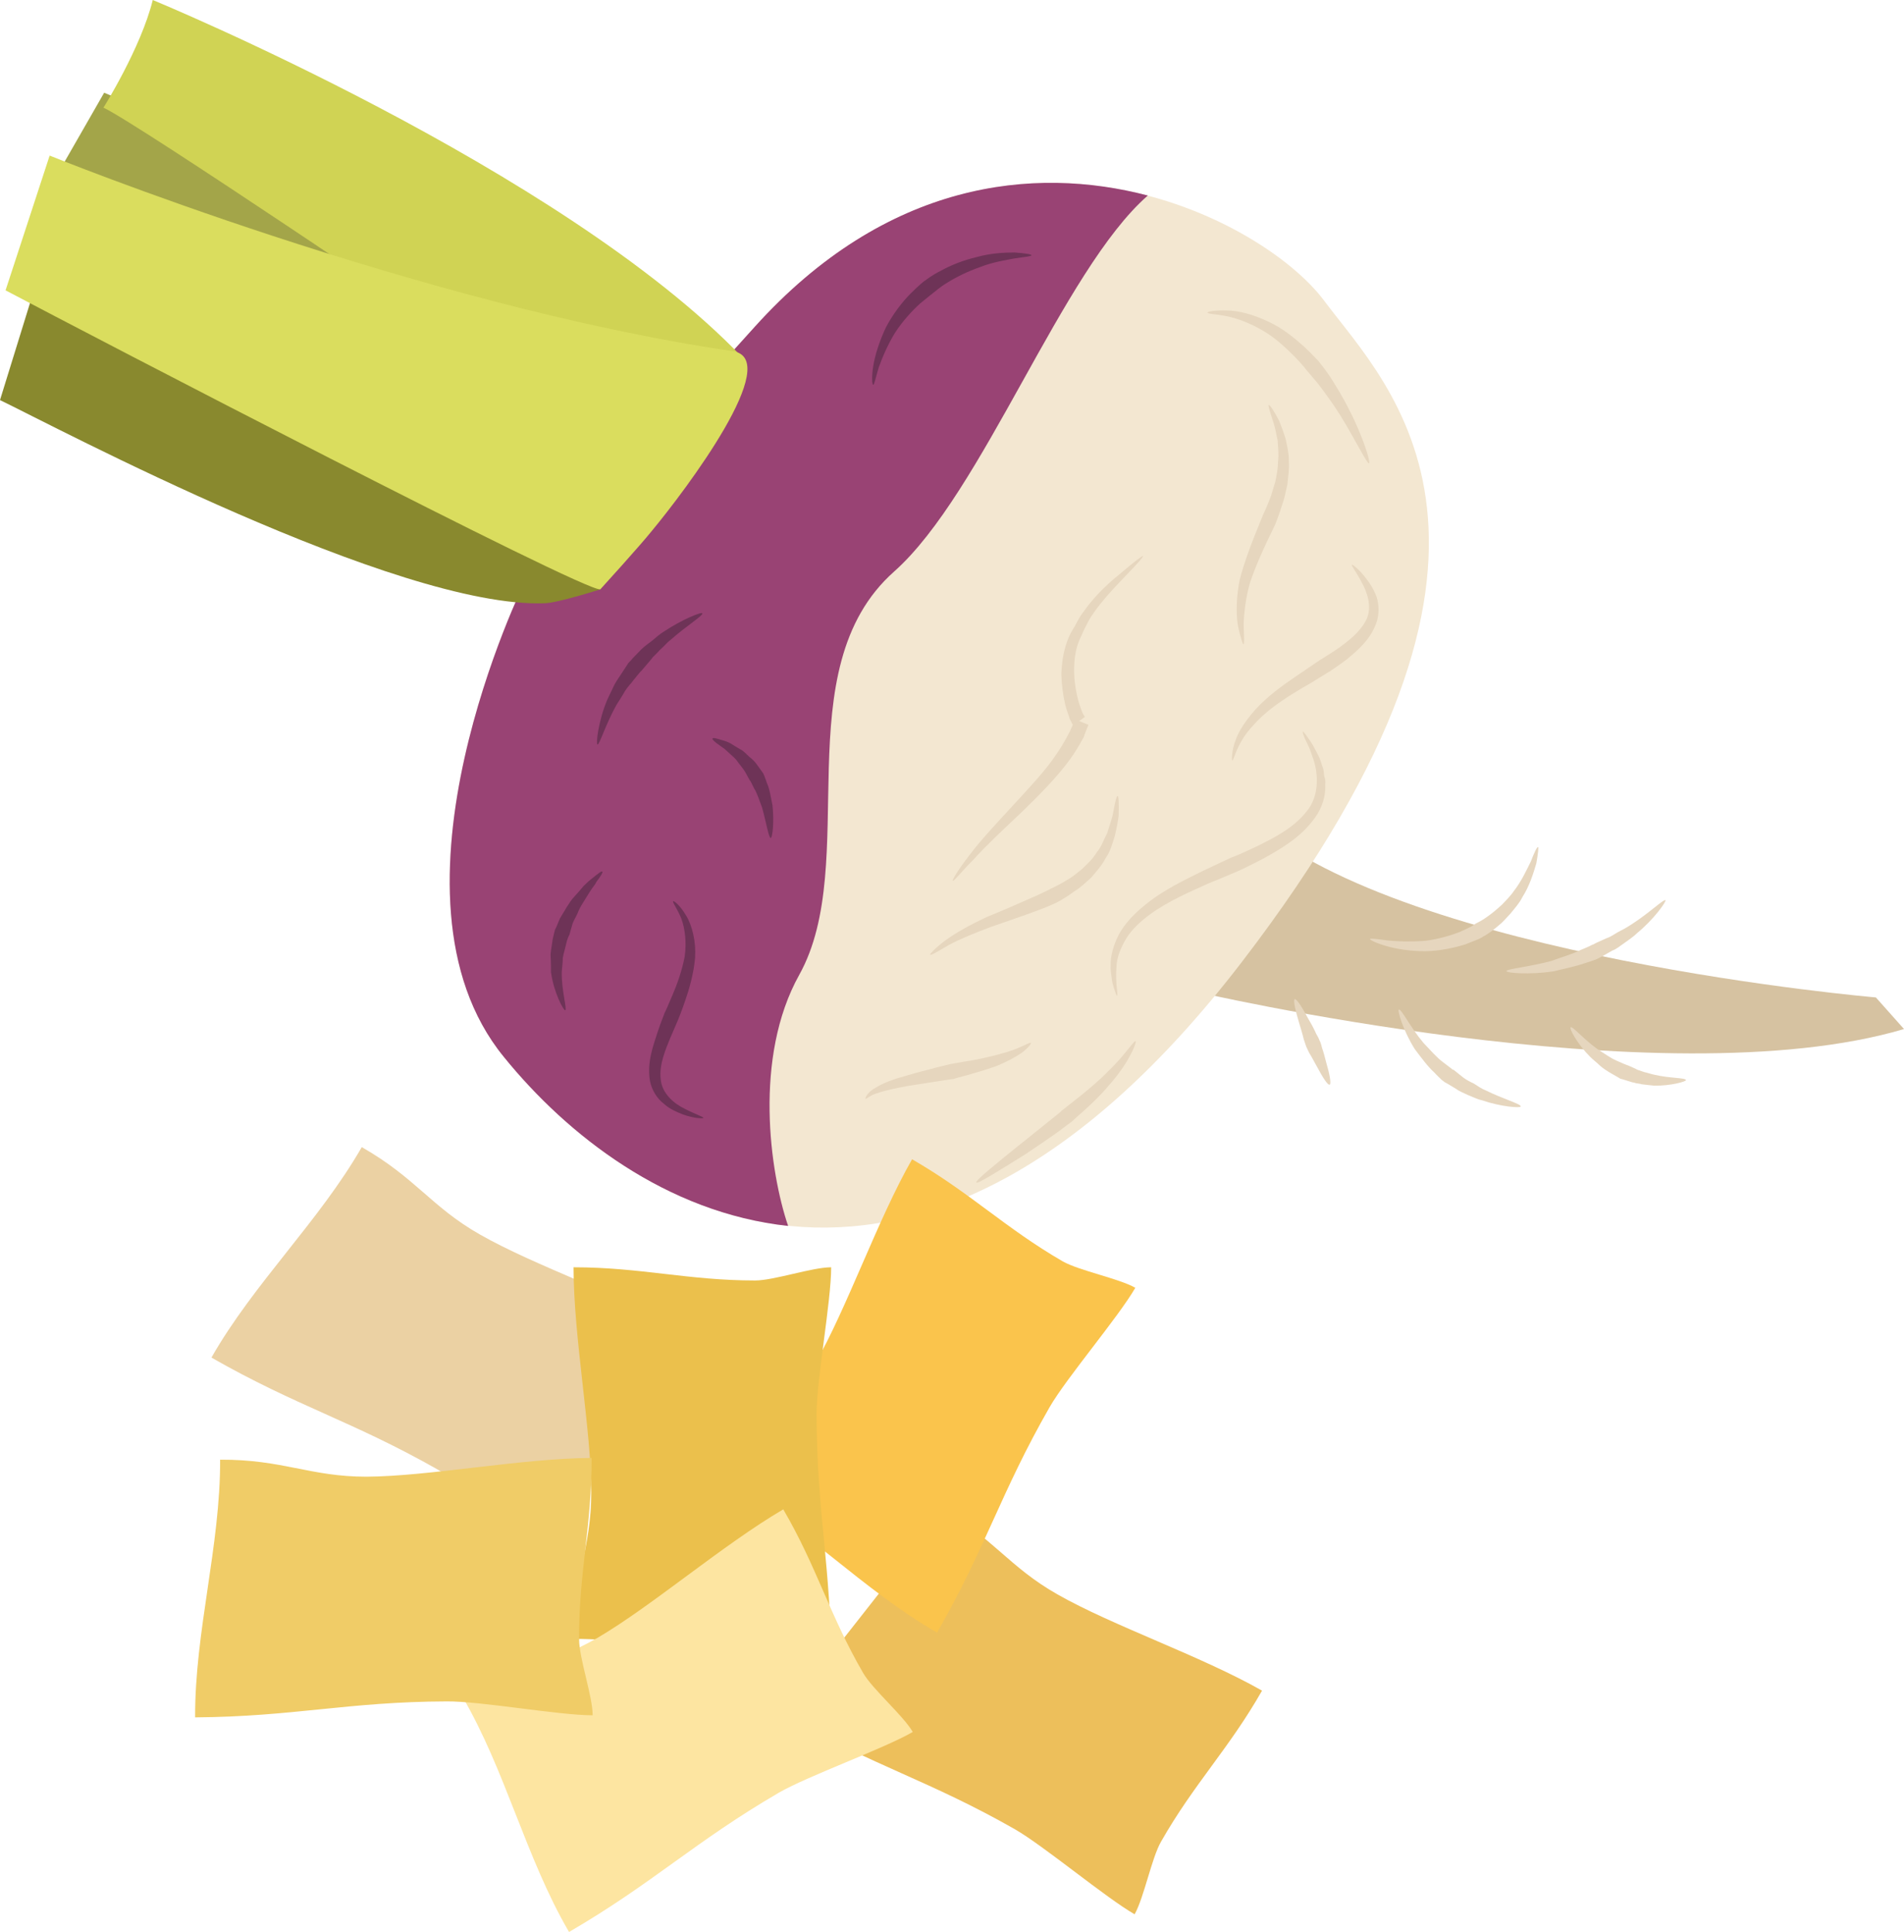
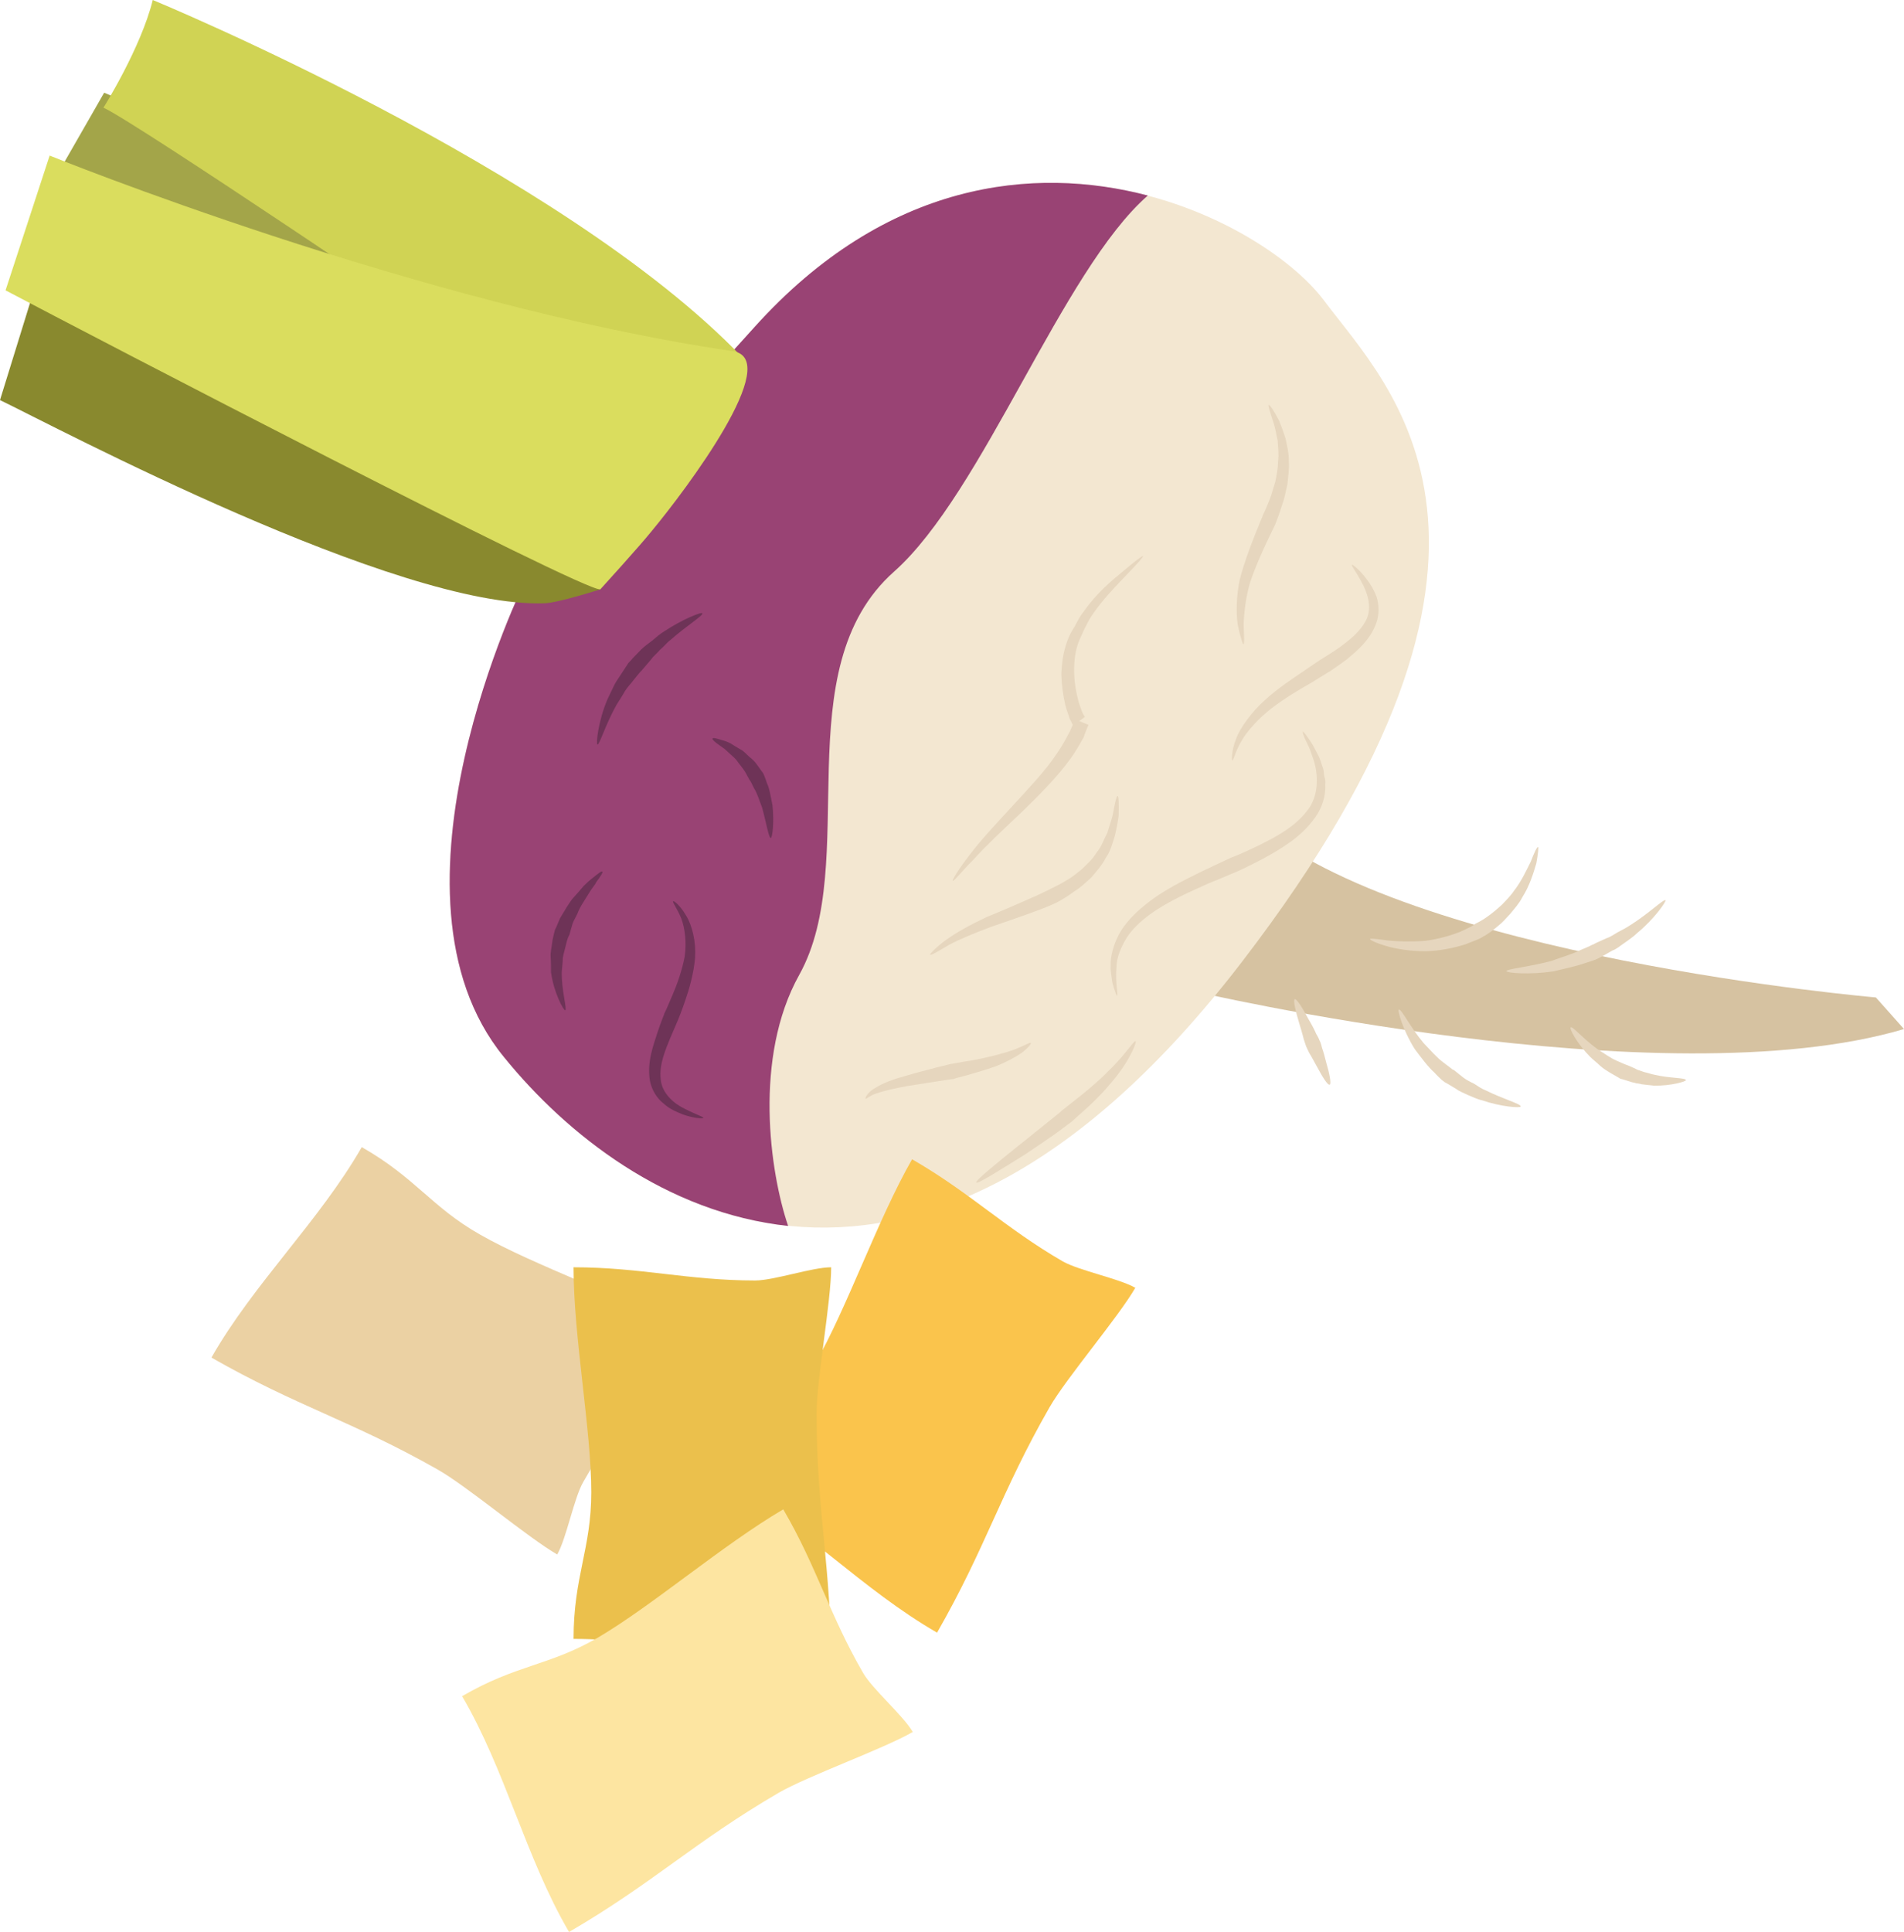
<svg xmlns="http://www.w3.org/2000/svg" xmlns:ns1="http://sodipodi.sourceforge.net/DTD/sodipodi-0.dtd" xmlns:ns2="http://www.inkscape.org/namespaces/inkscape" xml:space="preserve" width="54.84mm" height="55.63mm" version="1.1" style="clip-rule:evenodd;fill-rule:evenodd;image-rendering:optimizeQuality;shape-rendering:geometricPrecision;text-rendering:geometricPrecision" viewBox="0 0 5484 5563" id="svg71" ns1:docname="2433.svg" ns2:version="0.92.4 (5da689c313, 2019-01-14)">
  <ns1:namedview pagecolor="#ffffff" bordercolor="#666666" borderopacity="1" objecttolerance="10" gridtolerance="10" guidetolerance="10" ns2:pageopacity="0" ns2:pageshadow="2" ns2:window-width="640" ns2:window-height="480" id="namedview73" showgrid="false" ns2:zoom="0.2102413" ns2:cx="102.61417" ns2:cy="95.168502" ns2:window-x="0" ns2:window-y="0" ns2:window-maximized="0" ns2:current-layer="svg71" />
  <defs id="defs4">
    <style type="text/css" id="style2">
   
    .fil13 {fill:#FDE5A1}
    .fil11 {fill:#FAC44C}
    .fil12 {fill:#EBC04C}
    .fil14 {fill:#F0CC67}
    .fil10 {fill:#EDBF5B}
    .fil9 {fill:#EBD1A3}
    .fil8 {fill:#6E3357;fill-rule:nonzero}
    .fil4 {fill:#89892E;fill-rule:nonzero}
    .fil3 {fill:#994374;fill-rule:nonzero}
    .fil1 {fill:#A3A549;fill-rule:nonzero}
    .fil5 {fill:#D0D354;fill-rule:nonzero}
    .fil0 {fill:#D6C2A1;fill-rule:nonzero}
    .fil6 {fill:#DADD5E;fill-rule:nonzero}
    .fil7 {fill:#E6D6BE;fill-rule:nonzero}
    .fil2 {fill:#F3E7D1;fill-rule:nonzero}
   
  </style>
  </defs>
  <g id="Vrstva_x0020_1" transform="translate(-7785,-11805)">
    <g id="_777217648">
      <path class="fil0" d="m 11218,14658 c 0,0 1353,317 2051,110 l -81,-91 c 0,0 -1346,-115 -1795,-508 z" id="path7" ns2:connector-curvature="0" style="fill:#d6c2a1;fill-rule:nonzero" />
      <polygon class="fil1" points="8839,12802 9029,12469 8085,12072 7937,12330 " id="polygon9" style="fill:#a3a549;fill-rule:nonzero" />
      <path class="fil2" d="m 9297,13479 c 0,0 -444,900 -61,1369 382,470 1203,927 2125,-272 921,-1198 424,-1656 238,-1905 -185,-249 -982,-655 -1641,76 z" id="path11" ns2:connector-curvature="0" style="fill:#f3e7d1;fill-rule:nonzero" />
      <path class="fil3" d="m 10360,13451 c 256,-227 484,-867 731,-1083 -328,-86 -753,-43 -1133,379 l -661,732 c 0,0 -444,900 -61,1369 183,226 469,449 819,487 -53,-156 -100,-486 32,-723 180,-323 -44,-879 273,-1161 z" id="path13" ns2:connector-curvature="0" style="fill:#994374;fill-rule:nonzero" />
      <path class="fil4" d="m 9354,13542 c -425,16 -1411,-509 -1569,-585 l 116,-375 848,281 878,422 -113,217 c 0,0 -122,39 -160,40 z" id="path15" ns2:connector-curvature="0" style="fill:#89892e;fill-rule:nonzero" />
      <path class="fil5" d="m 9088,12775 c 0,0 -909,-616 -1005,-660 0,0 108,-172 142,-310 0,0 1177,485 1699,1030 l -430,148 z" id="path17" ns2:connector-curvature="0" style="fill:#d0d354;fill-rule:nonzero" />
      <path class="fil6" d="m 9514,13502 c -48,7 -1459,-727 -1713,-861 l 127,-388 c 0,0 1064,431 1967,563 150,22 -135,400 -232,517 -36,45 -149,169 -149,169 z" id="path19" ns2:connector-curvature="0" style="fill:#dadd5e;fill-rule:nonzero" />
      <path class="fil7" d="m 11538,13911 c 0,0 6,6 14,18 4,5 9,13 14,21 5,9 10,19 16,30 6,11 9,25 14,38 2,7 2,15 3,22 3,7 4,15 3,24 2,32 -9,68 -30,96 -41,58 -102,91 -146,116 -44,23 -74,37 -77,38 -1,0 -34,15 -84,35 -48,22 -113,49 -168,89 -27,20 -52,43 -68,69 -16,27 -27,54 -28,79 -5,50 6,84 1,86 -1,0 -4,-8 -9,-23 -2,-7 -5,-16 -6,-27 -1,-11 -4,-23 -3,-37 -1,-27 8,-59 24,-90 17,-31 43,-58 71,-81 56,-47 122,-77 170,-101 48,-23 81,-38 83,-39 2,0 33,-13 77,-34 42,-21 101,-50 138,-97 40,-46 35,-114 19,-157 -4,-11 -7,-21 -11,-30 -4,-9 -8,-16 -11,-23 -6,-13 -8,-21 -6,-22 z" id="path21" ns2:connector-curvature="0" style="fill:#e6d6be;fill-rule:nonzero" />
      <path class="fil7" d="m 11679,13431 c 1,-1 20,12 41,40 11,14 22,31 30,53 7,22 8,50 -1,75 -17,49 -57,81 -84,104 -28,21 -49,34 -49,35 -2,0 -23,14 -56,34 -32,18 -74,43 -112,72 -19,15 -37,31 -52,48 -15,16 -27,32 -36,48 -18,31 -22,55 -26,55 -1,-1 -3,-26 11,-62 7,-19 18,-37 33,-57 14,-19 31,-38 50,-55 37,-34 80,-62 111,-83 31,-21 52,-36 54,-36 0,-1 20,-12 49,-32 26,-19 62,-46 79,-82 17,-37 1,-80 -15,-108 -15,-29 -30,-47 -27,-49 z" id="path23" ns2:connector-curvature="0" style="fill:#e6d6be;fill-rule:nonzero" />
      <path class="fil7" d="m 11439,12971 c 3,-1 15,16 30,45 6,15 13,33 19,53 4,20 10,42 9,65 2,22 -2,44 -4,66 -5,20 -8,40 -14,55 -10,33 -19,54 -19,55 0,2 -11,23 -26,55 -15,32 -34,74 -48,116 -13,43 -18,88 -19,122 1,33 3,57 -1,57 -1,1 -9,-21 -16,-56 -5,-35 -4,-84 6,-131 12,-46 29,-91 42,-124 13,-32 22,-55 23,-56 -1,-1 10,-21 21,-50 6,-15 10,-32 16,-50 4,-19 8,-39 8,-59 3,-21 0,-41 -1,-60 -4,-19 -7,-37 -12,-52 -10,-30 -16,-50 -14,-51 z" id="path25" ns2:connector-curvature="0" style="fill:#e6d6be;fill-rule:nonzero" />
      <path class="fil7" d="m 10529,14341 c -2,-1 15,-31 47,-72 31,-42 78,-92 125,-143 47,-51 94,-101 123,-144 29,-41 42,-72 44,-73 -1,-1 1,-3 2,-6 1,-3 6,-13 5,-11 0,0 0,0 0,0 v 0 c -2,-3 -3,-5 -4,-8 -3,-5 -6,-10 -7,-16 -4,-11 -8,-22 -11,-35 -6,-25 -10,-54 -11,-85 1,-32 5,-65 17,-97 5,-15 15,-33 22,-43 8,-16 16,-31 26,-43 37,-53 82,-90 115,-117 32,-27 53,-43 55,-42 2,2 -16,22 -46,53 -28,30 -70,71 -103,121 -8,12 -14,26 -21,39 -8,18 -13,28 -18,42 -9,28 -11,57 -10,86 1,28 6,54 12,76 3,11 7,21 10,30 2,5 4,9 6,12 1,1 1,3 3,4 v 0 c 0,0 0,0 0,0 l -12,9 c -4,2 -7,4 -6,3 h 2 l 2,1 4,2 c 12,5 18,7 20,8 -5,13 -9,22 -11,28 -1,5 -3,6 -2,7 -2,1 -18,37 -51,79 -34,44 -83,94 -133,142 -50,47 -100,94 -134,132 -36,36 -57,64 -60,61 z" id="path27" ns2:connector-curvature="0" style="fill:#e6d6be;fill-rule:nonzero" />
      <path class="fil7" d="m 10754,14808 c 2,2 -8,15 -27,29 -19,13 -47,28 -76,39 -29,10 -59,19 -81,25 -23,6 -38,10 -38,11 -2,-1 -67,10 -133,20 -32,6 -62,12 -85,20 -23,6 -33,18 -36,17 -2,-2 6,-20 29,-32 22,-14 53,-25 86,-34 32,-10 64,-17 88,-24 24,-6 41,-10 41,-10 1,0 17,-3 39,-7 23,-3 52,-9 81,-16 28,-7 57,-15 77,-24 20,-8 32,-16 35,-14 z" id="path29" ns2:connector-curvature="0" style="fill:#e6d6be;fill-rule:nonzero" />
      <path class="fil7" d="m 11056,14803 c 2,0 -3,18 -17,43 -13,25 -35,56 -60,84 -24,29 -52,55 -73,74 -21,18 -35,32 -36,32 -1,1 -18,13 -43,32 -24,17 -58,40 -91,62 -68,42 -135,85 -139,80 -4,-5 58,-55 120,-105 32,-25 63,-51 86,-69 24,-19 40,-32 40,-33 1,-1 16,-12 38,-30 22,-17 50,-40 76,-64 26,-25 52,-51 68,-72 18,-21 28,-36 31,-34 z" id="path31" ns2:connector-curvature="0" style="fill:#e6d6be;fill-rule:nonzero" />
      <path class="fil7" d="m 11004,14097 c 3,-1 4,22 3,57 -2,16 -6,37 -11,58 -7,20 -12,44 -26,63 -11,22 -28,40 -42,57 -17,15 -32,30 -48,39 -29,22 -51,32 -52,33 -2,1 -25,12 -61,25 -35,13 -82,29 -128,45 -45,17 -90,35 -121,52 -31,18 -52,31 -54,28 -2,-1 15,-20 45,-42 30,-22 74,-46 119,-67 45,-18 90,-38 124,-53 33,-14 55,-26 56,-26 2,-2 23,-10 50,-27 15,-8 29,-20 45,-33 14,-14 30,-28 41,-47 14,-16 20,-37 30,-55 6,-19 12,-37 16,-53 6,-33 11,-55 14,-54 z" id="path33" ns2:connector-curvature="0" style="fill:#e6d6be;fill-rule:nonzero" />
-       <path class="fil7" d="m 11728,13139 c -5,3 -40,-69 -82,-137 -21,-34 -45,-66 -63,-90 -19,-23 -32,-38 -33,-39 -1,-1 -14,-19 -37,-42 -22,-22 -53,-52 -89,-73 -37,-22 -76,-37 -108,-43 -31,-6 -53,-6 -53,-10 0,-3 21,-7 55,-6 35,0 78,12 120,32 42,19 77,49 103,72 25,23 40,41 42,42 0,1 14,17 32,43 17,27 39,62 57,99 38,73 62,151 56,152 z" id="path35" ns2:connector-curvature="0" style="fill:#e6d6be;fill-rule:nonzero" />
      <path class="fil7" d="m 12215,14244 c 2,0 0,19 -5,47 -8,27 -19,64 -40,97 -9,18 -22,32 -34,47 -13,14 -24,27 -36,36 -23,20 -41,30 -42,30 -1,1 -6,4 -14,8 -10,4 -23,9 -38,15 -31,10 -73,19 -115,20 -42,0 -83,-6 -113,-15 -29,-8 -48,-18 -47,-20 1,-3 21,0 51,4 29,3 68,4 108,1 39,-5 76,-16 103,-27 12,-6 24,-11 31,-15 8,-5 12,-8 12,-8 2,-1 18,-8 39,-24 11,-8 23,-18 36,-30 10,-11 24,-24 34,-39 22,-28 37,-61 49,-85 10,-26 18,-43 21,-42 z" id="path37" ns2:connector-curvature="0" style="fill:#e6d6be;fill-rule:nonzero" />
      <path class="fil7" d="m 12582,14397 c 3,3 -32,54 -82,95 -11,11 -24,19 -36,28 -12,8 -23,18 -35,22 -21,12 -35,20 -36,20 -1,1 -4,2 -12,6 -8,3 -18,6 -30,10 -25,9 -59,16 -92,24 -68,10 -135,5 -135,-1 0,-6 66,-12 129,-29 30,-11 62,-20 83,-31 12,-5 22,-9 28,-12 7,-4 11,-5 11,-5 1,-1 15,-8 36,-17 10,-3 21,-10 34,-18 12,-6 25,-13 37,-21 51,-32 95,-75 100,-71 z" id="path39" ns2:connector-curvature="0" style="fill:#e6d6be;fill-rule:nonzero" />
      <path class="fil7" d="m 12165,14991 c 0,5 -57,1 -112,-18 -14,-3 -27,-10 -40,-15 -12,-6 -24,-10 -33,-17 -19,-12 -32,-19 -34,-20 0,0 -4,-3 -9,-7 -5,-5 -13,-12 -21,-21 -18,-16 -37,-42 -56,-67 -34,-54 -51,-113 -46,-114 7,-3 33,51 71,96 20,21 39,43 57,56 9,7 17,13 21,16 5,5 9,6 10,6 0,1 11,9 27,22 8,6 19,12 30,17 11,7 22,15 35,20 48,24 102,39 100,46 z" id="path41" ns2:connector-curvature="0" style="fill:#e6d6be;fill-rule:nonzero" />
      <path class="fil7" d="m 12641,14915 c 1,4 -44,17 -92,16 -13,-1 -25,-3 -36,-4 -5,-2 -11,-2 -16,-3 -5,-2 -10,-2 -15,-4 -18,-6 -30,-9 -30,-9 -1,-1 -14,-8 -31,-18 -8,-5 -18,-11 -27,-19 -9,-9 -20,-17 -29,-26 -37,-37 -61,-82 -56,-85 5,-4 37,34 76,62 10,7 20,13 29,19 9,6 18,11 27,15 16,7 27,12 28,12 1,0 11,4 26,11 3,2 7,4 12,5 4,2 9,3 14,5 10,2 20,6 31,8 43,10 88,8 89,15 z" id="path43" ns2:connector-curvature="0" style="fill:#e6d6be;fill-rule:nonzero" />
      <path class="fil7" d="m 11615,14928 c -6,3 -22,-24 -37,-52 -8,-14 -15,-28 -22,-39 -5,-11 -9,-18 -9,-19 0,0 -3,-9 -7,-21 -3,-13 -8,-29 -13,-46 -10,-33 -18,-66 -13,-69 6,-2 24,28 40,58 9,15 17,30 22,42 7,11 10,20 10,20 1,1 4,8 7,21 4,11 8,26 12,42 9,30 15,61 10,63 z" id="path45" ns2:connector-curvature="0" style="fill:#e6d6be;fill-rule:nonzero" />
      <path class="fil8" d="m 9724,14400 c 2,-2 20,12 37,41 18,29 29,76 26,122 -4,46 -17,90 -28,122 -11,32 -19,52 -20,54 0,1 -10,23 -24,56 -13,32 -32,76 -27,117 3,42 40,72 70,86 31,16 54,23 53,26 -1,2 -25,2 -59,-10 -17,-7 -38,-15 -55,-31 -20,-15 -35,-40 -40,-66 -9,-54 10,-102 21,-137 11,-34 21,-56 21,-58 1,-1 10,-21 23,-52 13,-30 27,-69 35,-110 6,-41 1,-82 -10,-111 -12,-29 -26,-46 -23,-49 z" id="path47" ns2:connector-curvature="0" style="fill:#6e3357;fill-rule:nonzero" />
      <path class="fil8" d="m 9520,14315 c 2,2 -5,13 -17,29 -4,9 -12,17 -18,27 -6,10 -13,21 -20,32 -7,11 -13,22 -17,33 -5,11 -11,20 -14,29 -5,18 -9,31 -9,32 -1,0 -7,13 -11,33 -2,9 -6,21 -8,34 0,12 -2,26 -3,39 -1,54 16,108 10,111 -4,2 -33,-50 -41,-110 0,-14 0,-30 -1,-43 -1,-15 3,-28 4,-39 3,-24 9,-38 8,-39 1,-1 7,-14 15,-34 5,-9 12,-19 18,-30 8,-12 14,-23 24,-33 9,-10 18,-20 26,-30 9,-9 18,-17 26,-23 16,-13 26,-21 28,-18 z" id="path49" ns2:connector-curvature="0" style="fill:#6e3357;fill-rule:nonzero" />
      <path class="fil8" d="m 9837,13932 c 1,-4 11,-1 27,4 8,2 17,5 26,10 9,6 18,11 28,17 10,5 17,14 25,21 9,7 16,14 21,21 11,15 17,24 18,25 1,0 6,12 12,30 8,17 11,41 16,64 5,47 0,93 -5,94 -6,0 -13,-45 -25,-88 -8,-20 -14,-41 -23,-55 -7,-15 -12,-24 -13,-24 0,0 -5,-9 -12,-22 -4,-7 -9,-13 -15,-21 -6,-7 -11,-16 -18,-22 -7,-6 -15,-14 -22,-20 -7,-7 -15,-11 -21,-16 -12,-8 -20,-16 -19,-18 z" id="path51" ns2:connector-curvature="0" style="fill:#6e3357;fill-rule:nonzero" />
      <path class="fil8" d="m 9808,13571 c 3,6 -47,37 -91,76 -12,9 -21,21 -31,29 -9,11 -19,18 -25,27 -15,17 -24,29 -25,29 0,1 -3,4 -8,9 -4,5 -11,13 -18,22 -7,10 -17,19 -25,32 -7,13 -16,26 -24,39 -31,55 -49,115 -55,115 -5,-1 2,-67 28,-129 7,-14 14,-30 21,-44 7,-13 17,-26 23,-36 7,-11 13,-20 17,-26 6,-6 8,-9 9,-9 0,-2 12,-13 28,-30 8,-8 19,-16 31,-25 11,-9 23,-20 35,-27 51,-34 108,-57 110,-52 z" id="path53" ns2:connector-curvature="0" style="fill:#6e3357;fill-rule:nonzero" />
-       <path class="fil8" d="m 10756,12540 c 0,3 -20,5 -48,9 -27,5 -65,11 -100,25 -35,12 -69,29 -93,44 -24,14 -38,28 -39,28 -1,1 -17,13 -41,33 -22,20 -50,50 -72,84 -21,34 -37,72 -47,100 -9,30 -13,51 -16,50 -3,0 -5,-22 0,-53 5,-32 18,-73 37,-113 20,-38 47,-73 71,-97 24,-24 41,-38 43,-38 1,-1 17,-14 45,-28 27,-15 64,-30 103,-39 39,-11 79,-13 108,-13 29,2 49,5 49,8 z" id="path55" ns2:connector-curvature="0" style="fill:#6e3357;fill-rule:nonzero" />
    </g>
    <path class="fil9" d="m 9756,15636 c -95,168 -196,268 -291,436 -27,47 -48,161 -75,209 -85,-49 -260,-197 -345,-245 -247,-140 -404,-181 -651,-322 122,-214 310,-392 433,-606 156,89 200,172 341,252 158,90 413,177 588,276 z" id="path58" ns2:connector-curvature="0" style="fill:#ebd1a3" />
-     <path class="fil10" d="m 11420,16673 c -95,167 -196,268 -291,435 -27,47 -49,161 -76,209 -85,-49 -260,-196 -345,-245 -246,-140 -404,-181 -650,-321 122,-215 310,-392 432,-607 156,89 200,172 341,252 158,90 413,177 589,277 z" id="path60" ns2:connector-curvature="0" style="fill:#edbf5b" />
    <path class="fil11" d="m 10412,15143 c 167,96 268,198 434,294 48,27 161,49 209,76 -49,85 -198,259 -247,344 -141,246 -183,403 -324,649 -214,-123 -391,-312 -605,-435 90,-157 173,-200 254,-340 91,-158 179,-413 279,-588 z" id="path62" ns2:connector-curvature="0" style="fill:#fac44c" />
    <path class="fil12" d="m 9437,15454 c 193,0 330,38 523,38 54,0 164,-38 219,-38 0,98 -42,323 -42,421 0,284 42,441 42,724 -247,0 -494,-75 -742,-75 0,-180 51,-259 51,-422 0,-181 -51,-446 -51,-648 z" id="path64" ns2:connector-curvature="0" style="fill:#ebc04c" />
    <path class="fil13" d="m 10041,16151 c 97,166 133,304 230,471 27,47 115,122 143,170 -85,49 -301,126 -386,175 -245,143 -359,258 -604,401 -125,-214 -183,-466 -308,-679 156,-91 250,-87 390,-168 157,-92 361,-268 535,-370 z" id="path66" ns2:connector-curvature="0" style="fill:#fde5a1" />
-     <path class="fil14" d="m 9489,16003 c 1,192 -37,330 -36,522 0,55 39,164 39,219 -98,0 -323,-41 -421,-40 -284,1 -441,44 -724,46 -1,-247 73,-495 72,-742 180,-1 259,49 421,49 182,-1 447,-53 649,-54 z" id="path68" ns2:connector-curvature="0" style="fill:#f0cc67" />
  </g>
</svg>